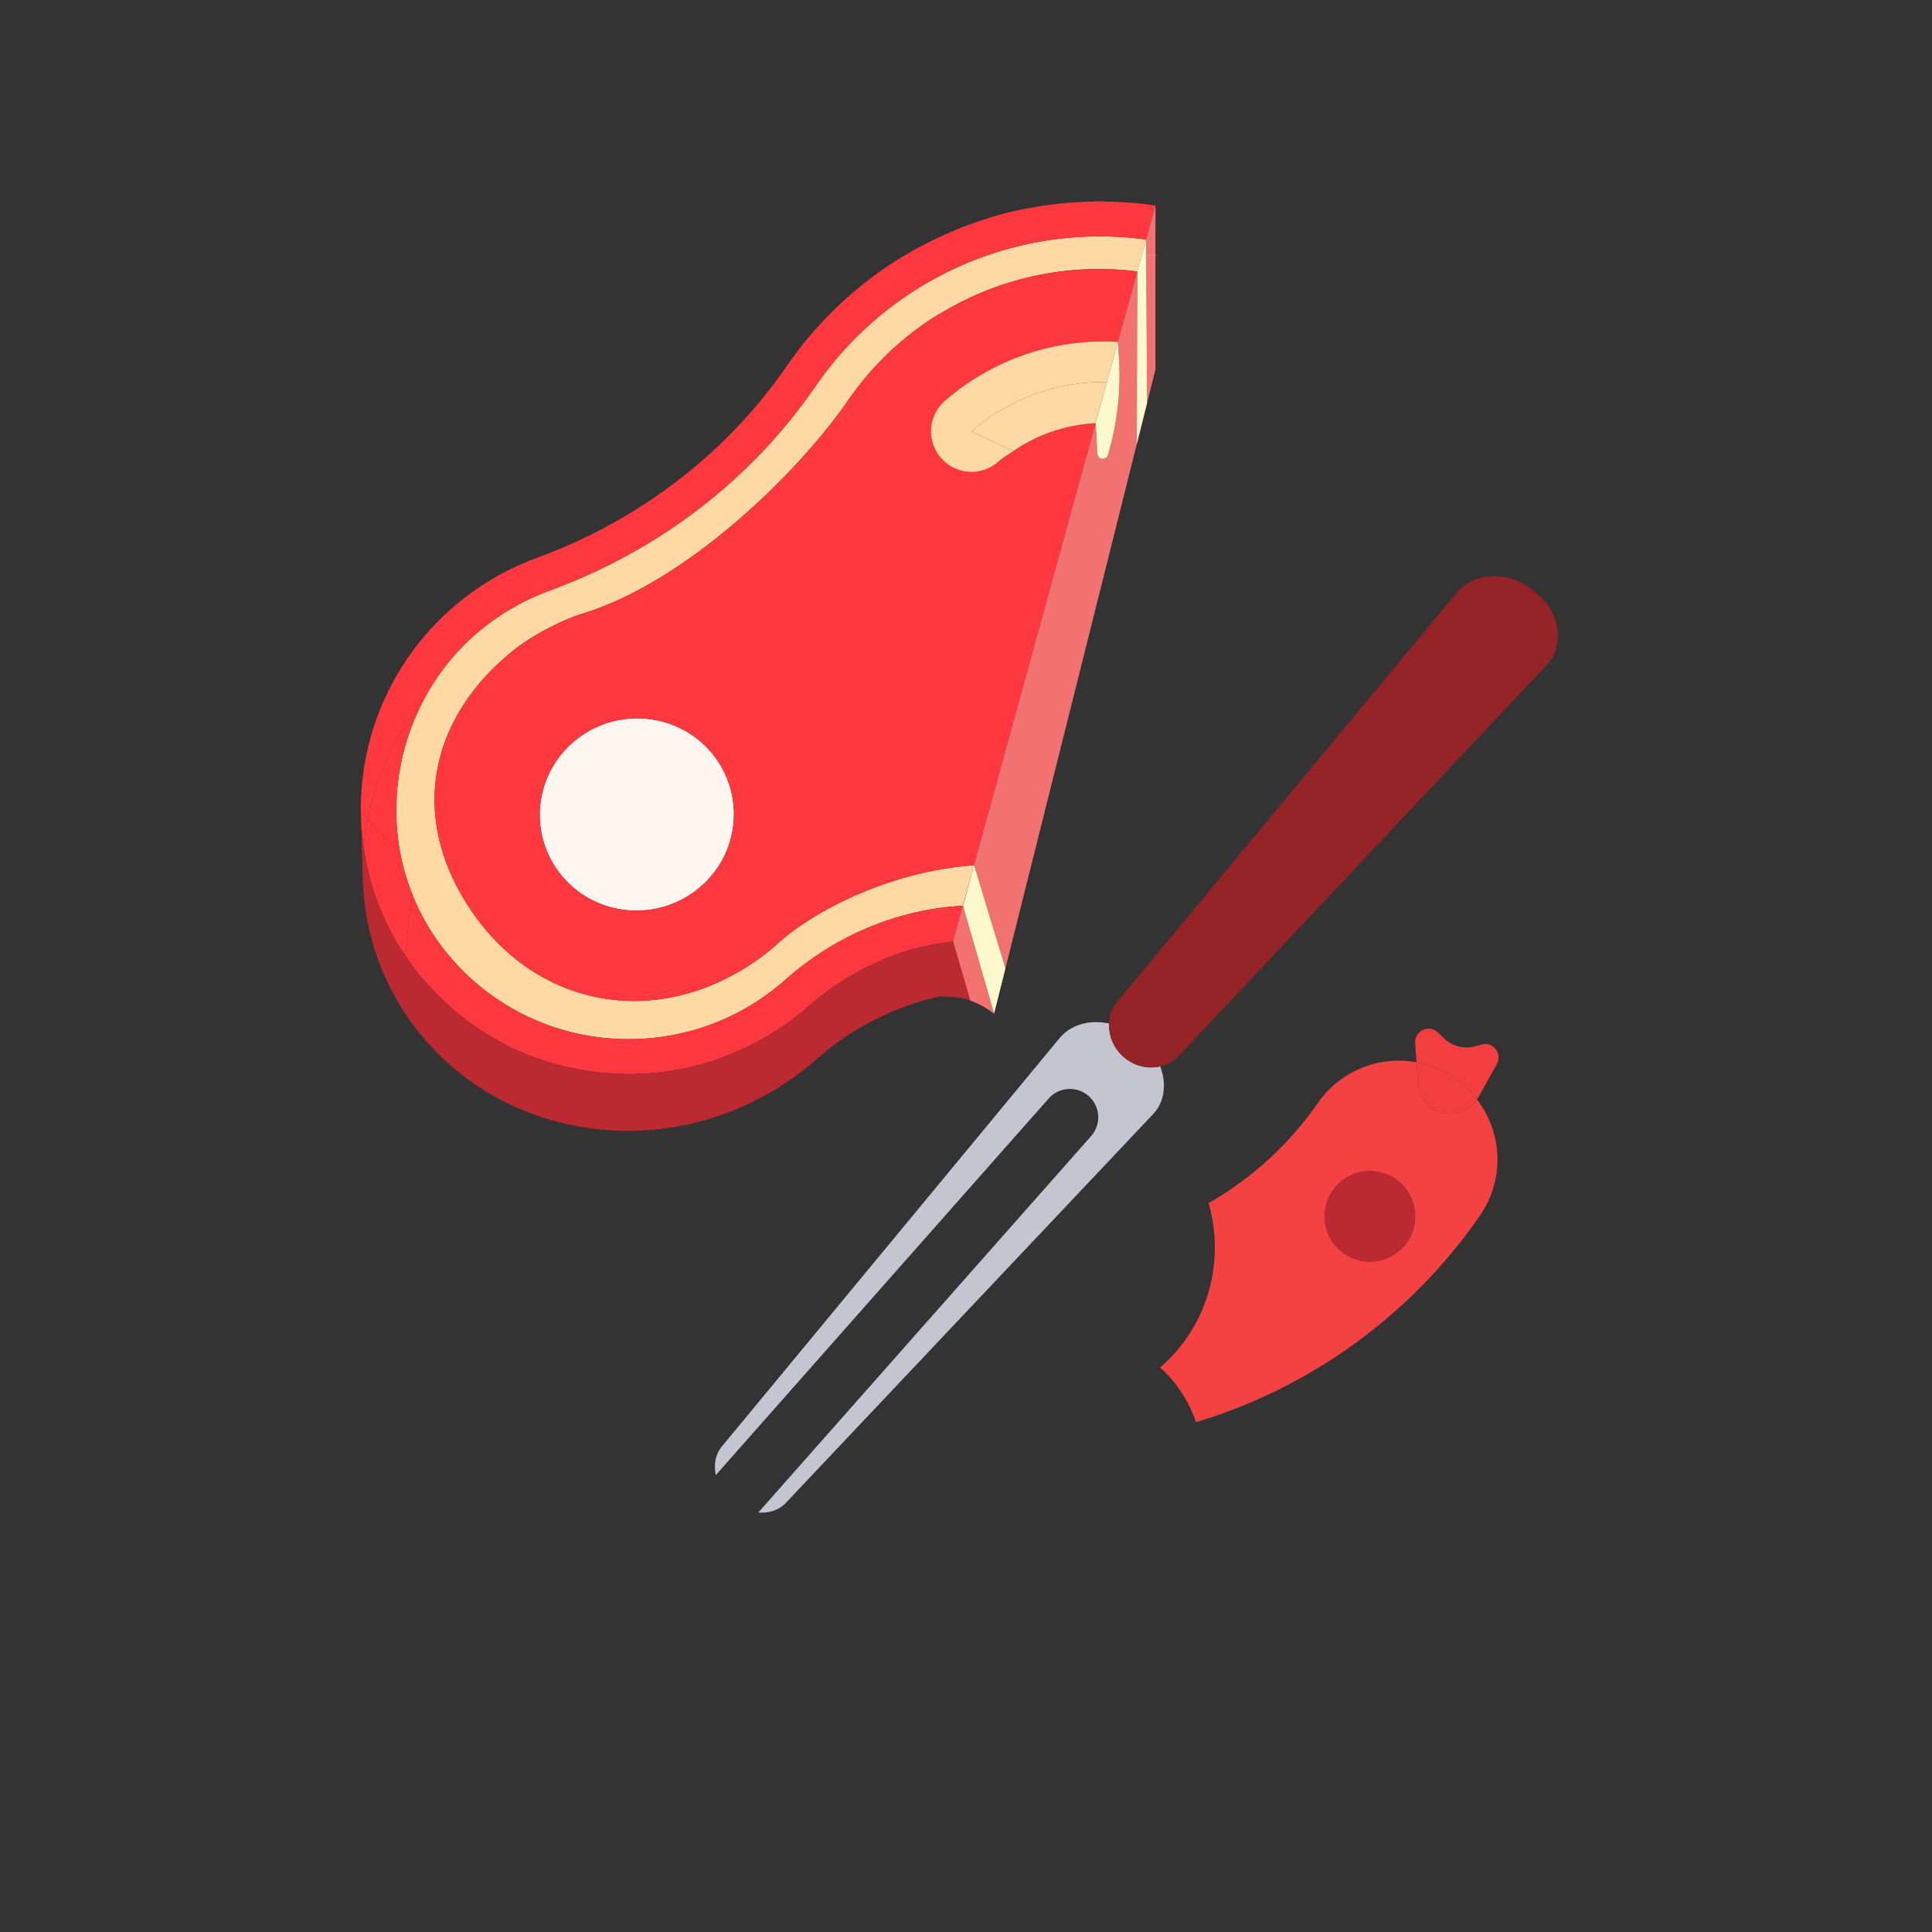
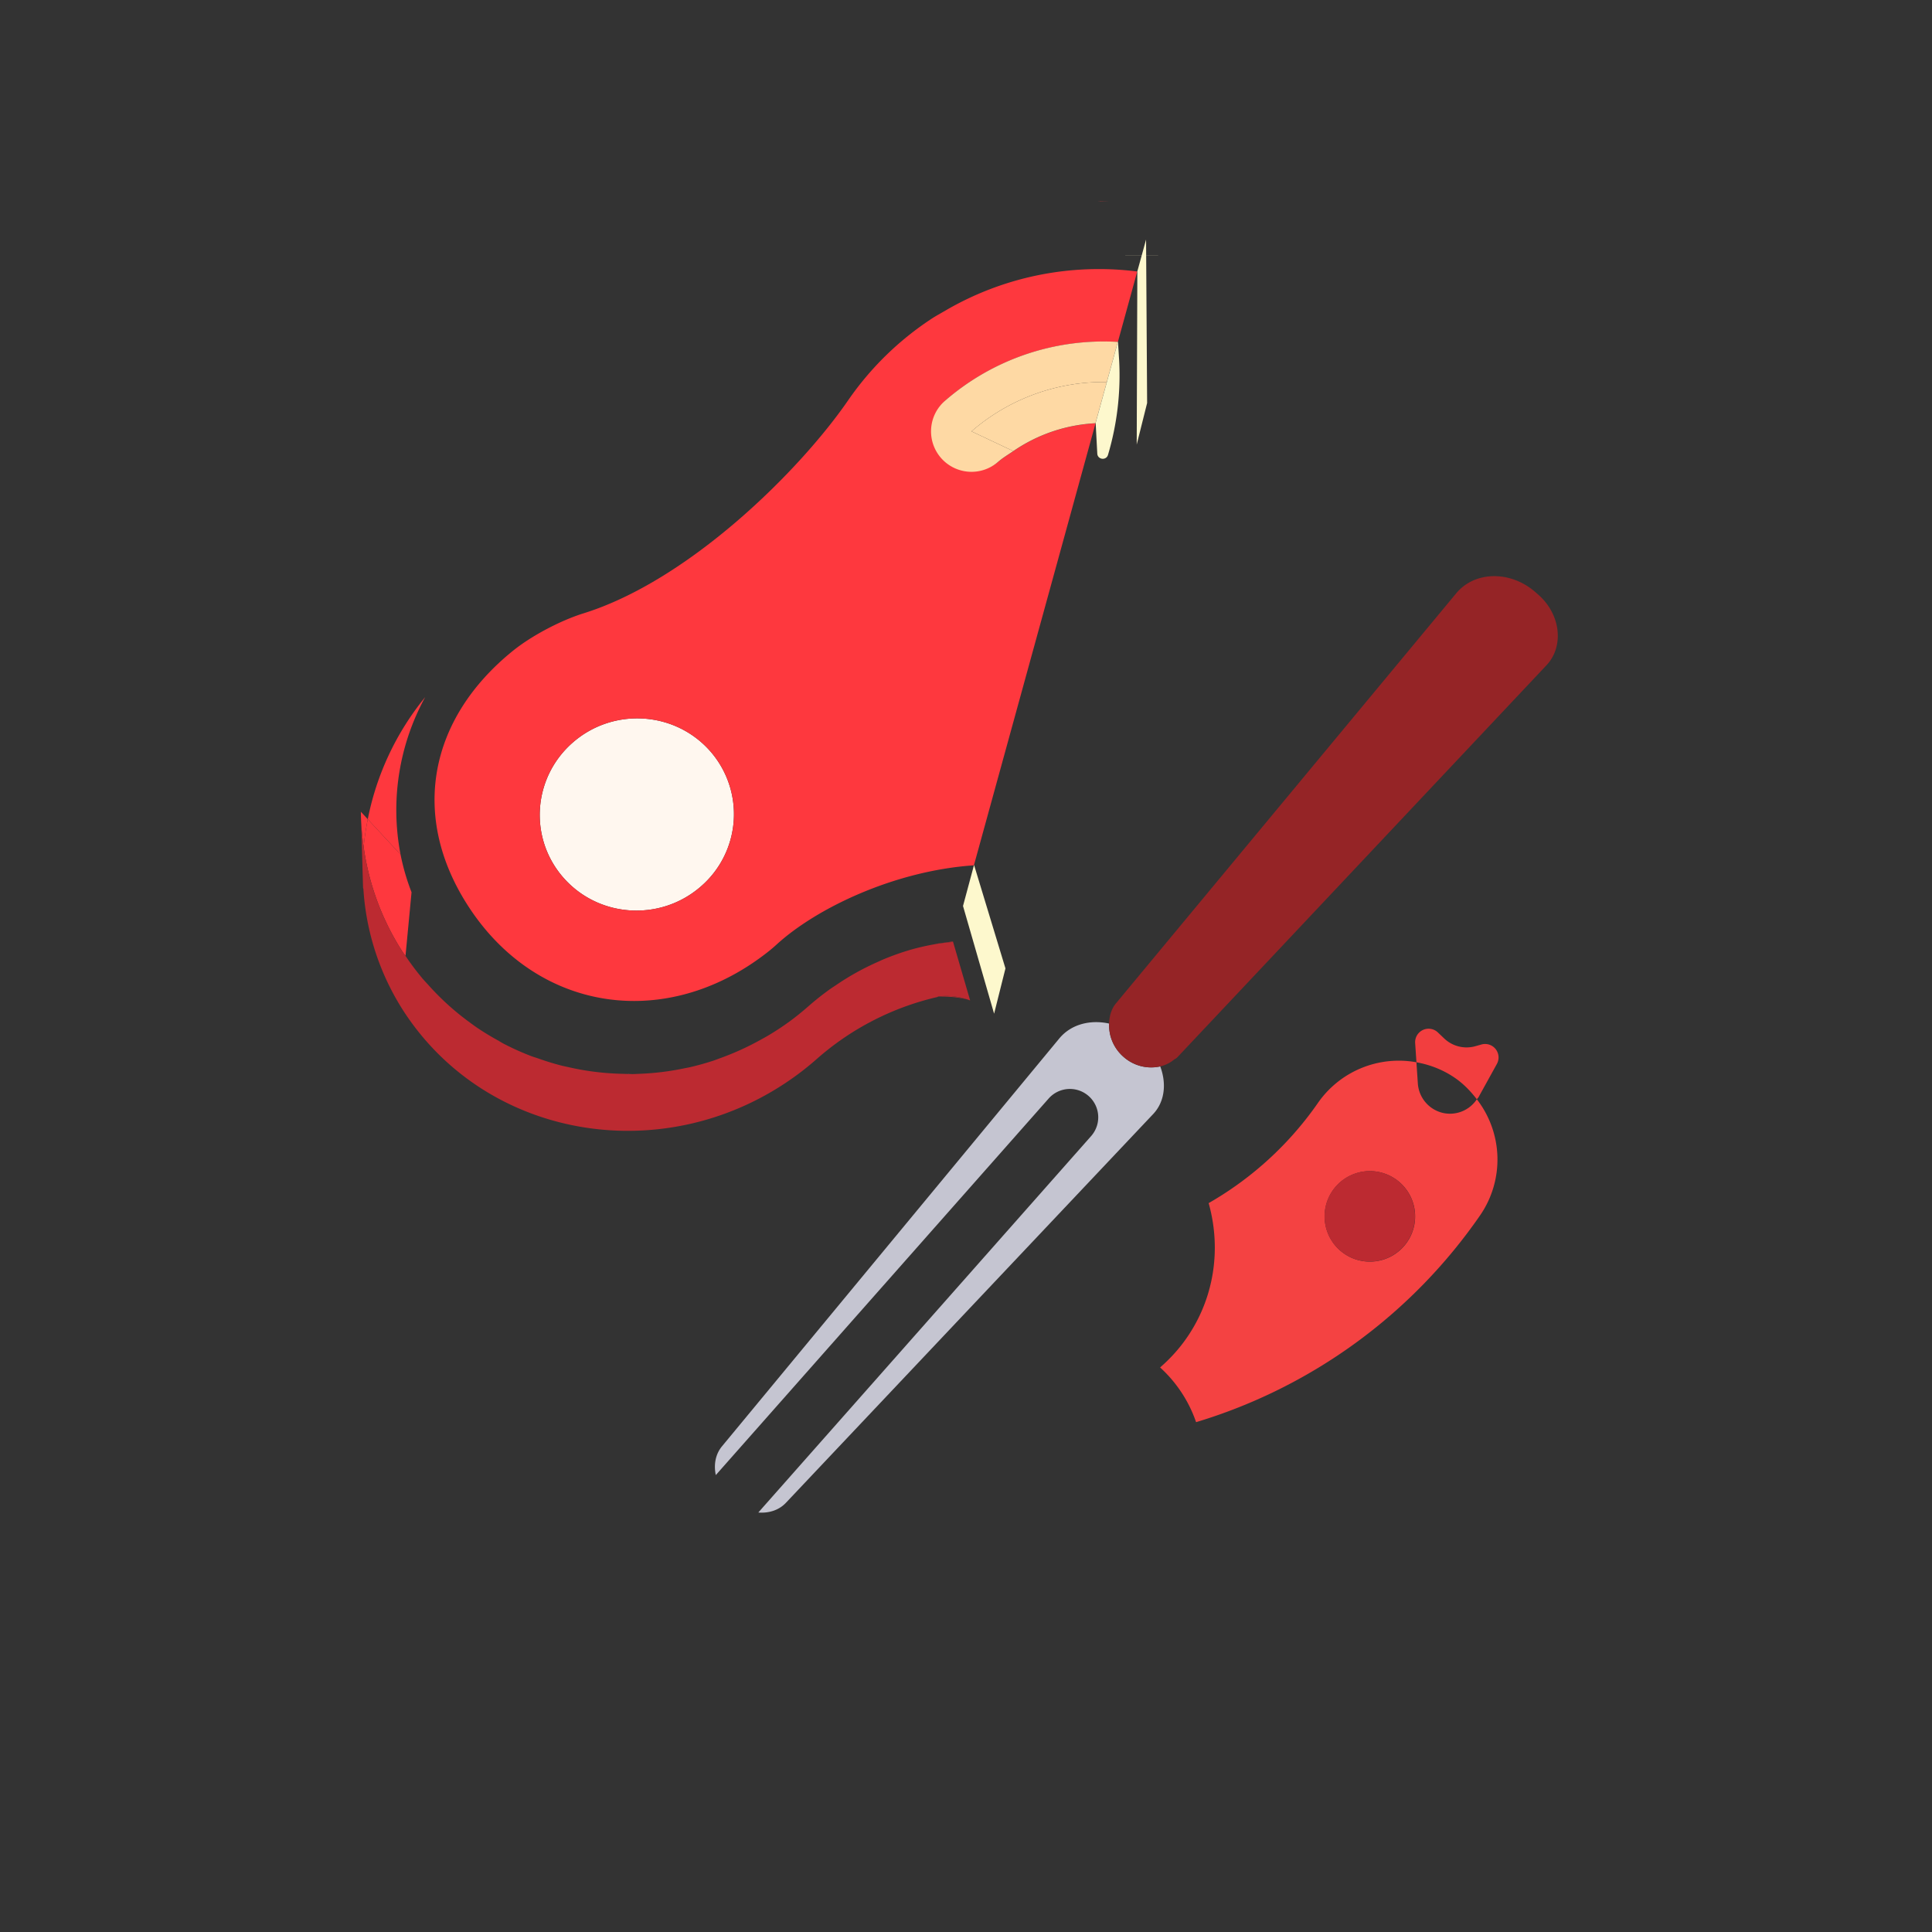
<svg xmlns="http://www.w3.org/2000/svg" width="64" height="64">
  <rect width="100%" height="100%" fill="#333333" stroke="none" />
  <path fill="#C5C5D1" d="M38.515 35.599a1.799 1.799 0 00-.081-.272 1.377 1.377 0 01-1.221-.321c-.339-.3-.488-.71-.472-1.099-.63-.138-1.263.024-1.652.495l-11.173 13.51c-.216.262-.277.608-.204.952L34.738 36.39a.939.939 0 111.407 1.244L25.12 50.104c.347.028.681-.075.913-.32l12.06-12.766.109-.115c.325-.346.417-.827.313-1.304z" />
  <path fill="#952426" d="M50.966 19.707l-.094-.083c-.824-.729-2.014-.715-2.632.029L36.966 33.24c-.158.19-.216.425-.225.665a1.39 1.39 0 00.472 1.099c.361.319.82.413 1.221.321.165-.038.315-.108.447-.216.036-.029.08-.042.112-.076l6.388-6.784 5.846-6.209c.592-.628.474-1.683-.261-2.333z" />
  <path fill="#F44242" d="M49.029 40.262a3.258 3.258 0 00-.107-3.847 1.067 1.067 0 01-1.124.452 1.076 1.076 0 01-.83-.975l-.047-.703a3.263 3.263 0 00-3.262 1.346 11.158 11.158 0 01-3.621 3.32c.432 1.537.19 3.246-.841 4.623-.23.307-.489.578-.767.821a4.364 4.364 0 011.192 1.812 17.604 17.604 0 009.407-6.849zm-4.754 1.046a1.499 1.499 0 112.218-2.017 1.499 1.499 0 01-2.218 2.017z" />
  <path fill="#F23E3F" d="M48.922 36.415c.018-.027.043-.046.059-.075l.605-1.095a.446.446 0 00-.511-.645l-.203.057a1.074 1.074 0 01-1.03-.256l-.21-.2a.446.446 0 00-.753.353l.043.636c.448.08.887.248 1.285.524.285.198.514.441.715.701z" />
-   <path fill="#F23E3F" d="M47.798 36.868c.436.101.877-.087 1.124-.452-.2-.261-.43-.504-.715-.701a3.24 3.24 0 00-1.285-.524l.047.703c.031.471.368.867.829.974z" />
  <path fill="#BC2A31" d="M46.492 39.292a1.499 1.499 0 10-2.217 2.018 1.499 1.499 0 002.217-2.018z" />
-   <path fill="#FED9A4" d="M33.883 6.933c.093-.019.187-.033.28-.05-.093.017-.186.031-.28.05zM36.741 6.681zM38.276 6.805l-.093-.012c.031.004.061.011.092.016l.001-.004zM32.664 7.253c.059-.019.117-.041.177-.059-.06.017-.118.04-.177.059zM21.355 16.695zM19.03 17.97zM36.101 6.679c.09-.003.18-.009.271-.009-.091 0-.181.006-.271.009zM34.954 6.762zM31.494 7.688c.106-.046.213-.091.32-.134-.108.042-.214.088-.32.134zM30.476 8.175c.099-.053.199-.102.299-.152-.099.051-.2.099-.299.152zM29.058 31.871zM28.24 32.287zM22.035 35.498zM23.817 35.067c-.061.022-.121.047-.183.067.062-.02.122-.045.183-.067zM22.844 35.354c-.062.014-.125.024-.188.037.063-.013.126-.022.188-.037zM27.49 32.769zM21.192 35.57c-.083.003-.166.009-.249.01.083-.001.166-.006.249-.01zM24.665 34.718c-.083.039-.167.079-.251.115.085-.037.168-.076.251-.115zM13.433 31.665a8.895 8.895 0 000-.002v.002zM25.428 34.314c-.075.045-.151.085-.227.127.076-.042.152-.082.227-.127zM15.525 33.842zM16.472 34.452zM14.711 33.167zM17.596 34.984zM18.553 35.287zM30.979 31.275zM30.117 31.475zM20.597 35.571zM19.549 35.484zM37.965 7.934a11.404 11.404 0 00-7.807 1.781 11.423 11.423 0 00-3.13 3.062c-2.139 3.109-5.193 5.457-8.832 6.792a7.865 7.865 0 00-2.237 1.271 7.544 7.544 0 00-1.873 2.253 7.788 7.788 0 00-.817 5.215c.083.424.207.841.364 1.249.18.467.406.921.687 1.352a7.727 7.727 0 006.508 3.512 7.783 7.783 0 005.194-1.971c1.67-1.477 3.739-2.329 5.872-2.446l.369-1.34c-2.634.179-5.228 1.423-6.546 2.633a5.985 5.985 0 01-.515.415c-3.294 2.416-7.436 1.769-9.682-1.684-1.941-2.985-1.317-6.215 1.472-8.47.635-.513 1.598-1.011 2.334-1.24 3.499-1.087 7.165-4.724 8.772-7.06a10.07 10.07 0 012.755-2.695c.15-.099.307-.183.461-.273a10.09 10.09 0 016.361-1.298l.002-.006v-.003l.289-1.046-.001-.003z" />
  <path fill="#FED9A4" d="M13.344 31.543c.028.043.061.08.089.122v-.003c-.028-.041-.061-.077-.089-.119z" />
  <path fill="#FE383E" d="M36.466 6.666c-.032 0-.063.003-.095.003.123-.001.246.009.369.012-.091-.002-.182-.015-.274-.015zM31.814 7.554zM32.841 7.194zM34.164 6.883zM29.516 8.744zM37.726 6.737c.153.015.305.036.457.057-.153-.021-.304-.042-.457-.057zM35.297 6.726zM30.776 8.023zM18.892 35.364c-.113-.025-.227-.048-.339-.077.113.029.226.052.339.077zM14.99 33.416zM15.812 34.05c-.097-.066-.192-.137-.287-.207.095.07.189.141.287.207zM17.825 35.061c-.076-.027-.154-.048-.23-.077.076.029.154.05.23.077zM16.681 34.572c-.071-.037-.139-.082-.209-.121.07.04.138.084.209.121zM28.512 32.136zM30.134 31.469l-.017.006c.005-.002.011-.005.017-.006zM27.721 32.613c-.077.052-.156.102-.232.156.077-.054.155-.104.232-.156zM26.148 33.841zM24.415 34.833zM25.201 34.441zM22.656 35.391zM29.312 31.759c-.086.035-.169.075-.254.113.085-.038.168-.078.254-.113zM23.634 35.134zM20.828 35.584c.038 0 .077-.004.115-.004-.115.001-.23-.007-.345-.009.076.002.153.013.23.013zM21.768 35.529zM19.906 35.529zM30.979 31.275l.087-.013v-.006c-.029.005-.057.014-.087.019zM14.21 32.65c-.075-.083-.152-.162-.224-.248.071.086.149.165.224.248z" />
-   <path fill="#FE383E" d="M14.085 23.093a7.544 7.544 0 011.873-2.253 7.865 7.865 0 012.237-1.271c3.639-1.334 6.693-3.683 8.832-6.792a11.423 11.423 0 013.13-3.062 11.396 11.396 0 016.308-1.885c.505 0 1.004.041 1.499.105l.31-1.125c-.031-.004-.061-.011-.092-.016-.152-.02-.304-.042-.457-.057a12.944 12.944 0 00-.985-.055c-.123-.003-.246-.013-.369-.012-.09.001-.18.007-.271.009a13.54 13.54 0 00-.804.047c-.115.01-.229.023-.343.036-.264.031-.528.072-.79.12-.093.017-.187.031-.28.05-.35.072-.698.158-1.043.261-.059.018-.118.04-.177.059-.286.09-.569.19-.85.301-.107.042-.213.088-.32.134-.242.104-.481.216-.718.336-.1.05-.2.099-.299.152-.325.175-.647.362-.96.569a12.61 12.61 0 00-3.447 3.373 16.73 16.73 0 01-2.619 2.973 17.127 17.127 0 01-2.096 1.605 17.566 17.566 0 01-3.56 1.781 9.033 9.033 0 00-2.568 1.458 8.848 8.848 0 00-3.273 6.955l.229.247a9.224 9.224 0 011.903-4.043zM31.066 31.256l.502-.068.325-1.183c-2.133.117-4.202.968-5.872 2.446a7.783 7.783 0 01-5.194 1.971 7.727 7.727 0 01-6.508-3.512 7.35 7.35 0 01-.687-1.352l-.2 2.106c.174.258.357.506.552.739.072.086.15.165.224.248a8.467 8.467 0 001.315 1.192c.095.07.189.141.287.207.214.145.436.277.66.402.07.039.138.084.209.121.298.155.603.292.915.412.076.029.154.05.23.077.24.085.482.162.728.226.112.029.226.052.339.077a9.11 9.11 0 001.014.165c.23.024.46.036.691.042.115.003.23.011.345.009.083-.001.166-.006.249-.01a9.288 9.288 0 00.843-.072c.208-.028.415-.065.621-.107.063-.013.125-.022.188-.037.266-.061.529-.134.79-.22.061-.02.122-.045.183-.067a8.888 8.888 0 00.848-.349c.181-.085.359-.178.536-.277.076-.042.152-.083.227-.127.245-.146.486-.301.72-.472.225-.165.44-.339.645-.52.223-.198.457-.379.697-.552.076-.055.154-.104.232-.156a8.502 8.502 0 011.337-.742c.085-.038.168-.078.254-.113.264-.107.532-.204.805-.284l.017-.006c.278-.081.561-.143.845-.194.031-.006.059-.015.088-.02z" />
  <path fill="#FE383E" d="M14.085 23.093a9.204 9.204 0 00-1.902 4.044l1.086 1.171a7.793 7.793 0 01.816-5.215zM12.047 28.059c.028-.309.076-.617.136-.922l-.229-.247c.003.391.038.781.093 1.169z" />
  <path fill="#FE383E" d="M13.633 29.557a7.39 7.39 0 01-.364-1.249l-1.086-1.171c-.06.306-.108.613-.136.922a8.592 8.592 0 001.297 3.484c.028.042.061.078.089.12l.2-2.106z" />
  <path fill="#FFF7EF" d="M18.979 24.593c-1.337 1.163-1.473 3.175-.304 4.494s3.201 1.445 4.539.281a3.164 3.164 0 00.304-4.494c-1.169-1.318-3.202-1.444-4.539-.281z" />
  <path fill="#FE383E" d="M31.313 10.291c-.154.09-.31.174-.461.273a10.083 10.083 0 00-2.755 2.695c-1.608 2.337-5.274 5.973-8.772 7.06-.735.229-1.698.727-2.334 1.24-2.789 2.254-3.413 5.485-1.472 8.47 2.246 3.453 6.387 4.1 9.682 1.684.18-.132.354-.268.515-.415 1.317-1.21 3.911-2.454 6.546-2.633l.003-.012.001-.002 3.487-12.675.538-1.954a5.294 5.294 0 00-2.723.923c-.17.116-.346.219-.505.357a1.342 1.342 0 01-1.761-2.022 8.009 8.009 0 015.727-1.952l.005-.02v.008l.153-.556.486-1.766a10.08 10.08 0 00-6.36 1.297zm-8.099 19.077c-1.337 1.163-3.369 1.037-4.539-.281s-1.033-3.331.304-4.494c1.337-1.163 3.369-1.037 4.539.281a3.164 3.164 0 01-.304 4.494z" />
  <path fill="#FED9A4" d="M36.664 12.656l.365-1.33a8.006 8.006 0 00-5.727 1.952 1.34 1.34 0 001.761 2.022c.159-.138.335-.241.505-.357l-1.385-.654a6.664 6.664 0 014.481-1.633z" />
  <path fill="#FED9A4" d="M36.664 12.656a6.664 6.664 0 00-4.482 1.633l1.385.654a5.294 5.294 0 012.723-.923l.004-.016v-.002l.37-1.346z" />
-   <path fill="#F27272" d="M38.275 6.809l-.31 1.125v.002L38 13.35l-.345 1.376.021-5.74-.002.006-.486 1.766-.153.556.039.641a9.26 9.26 0 01-.37 3.113c-.058.195-.344.161-.355-.042l-.054-1.021-.004.016-.538 1.954-3.487 12.675 1.04 3.429-.376 1.5 5.347-21.339V6.797l-.002.008v.004z" />
-   <path fill="#F27272" d="M31.901 30.012l.365-1.359-.003.012-.369 1.34-.325 1.183.568 1.953-.019-.006c.487.174.813.446.813.446l-1.03-3.569zM32.083 33.122l-.028-.008.028.008z" />
  <path fill="#FDF8CD" d="M32.266 28.652v-.002zM33.307 32.08l-1.041-3.43v.003l-.365 1.359 1.03 3.568zM37.276 8.459h1.088v.002h-1.088z" />
  <path fill="#FDF8CD" d="M37.655 14.727L38 13.35l-.035-5.414-.289 1.051z" />
  <path fill="#BC2A31" d="M32.117 33.134l-.034-.012a.268.268 0 01.034.012zM31.066 33.012c.535-.009.853.062.989.102a2.167 2.167 0 00-.989-.102zM31.564 31.202l.003-.012c-.107.011-.213.031-.319.046.105-.015.211-.023.316-.034zM31.066 31.256v.006c.06-.01.121-.017.182-.026-.06.009-.121.01-.182.02z" />
  <path fill="#BC2A31" d="M31.066 31.256c.06-.01.122-.011.182-.019.106-.015.212-.035.319-.046l.001-.003-.502.068z" />
  <path fill="#BC2A31" d="M31.568 31.188l-.001.003-.003.012c-.105.011-.211.019-.316.034-.061.009-.122.016-.182.026-.029.005-.058.007-.087.013a8.08 8.08 0 00-.845.194l-.017.006c-.273.08-.541.177-.805.284-.086.035-.169.075-.254.113a8.58 8.58 0 00-1.337.742c-.077.052-.156.102-.232.156a9.171 9.171 0 00-.697.552c-.205.181-.42.355-.645.52a8.9 8.9 0 01-.72.472c-.075.045-.151.085-.227.127a9.068 9.068 0 01-1.384.626c-.061.022-.121.047-.183.067a8.915 8.915 0 01-.79.22c-.062.014-.125.024-.188.037a8.756 8.756 0 01-1.464.179c-.083.003-.166.008-.249.01-.038 0-.077.004-.115.004-.077 0-.153-.012-.23-.014a8.865 8.865 0 01-1.049-.087 8.502 8.502 0 01-.656-.12c-.113-.025-.227-.048-.339-.077a8.875 8.875 0 01-.728-.226c-.076-.027-.154-.048-.23-.077a8.92 8.92 0 01-.915-.412c-.071-.037-.139-.082-.209-.121a8.734 8.734 0 01-.66-.402c-.098-.066-.191-.137-.287-.207a8.682 8.682 0 01-1.315-1.192c-.075-.083-.152-.162-.224-.248a8.895 8.895 0 01-.552-.737c-.029-.042-.061-.08-.089-.122a8.592 8.592 0 01-1.297-3.484 8.84 8.84 0 01-.093-1.169l.073 2.529.01.016a8.44 8.44 0 001.325 4.048c2.802 4.328 8.774 5.253 13.024 2.137.232-.17.454-.349.665-.535a9.149 9.149 0 014.012-2.06l.004-.013a2.169 2.169 0 011.051.122.515.515 0 01.019.006l-.569-1.952z" />
  <path fill="#FDF8CD" d="M37.029 11.326h.003l.003-.011-.001-.008zM36.664 12.656h.002l.366-1.33h-.003zM36.295 14.003v.002l.371-1.349h-.002z" />
  <path fill="#FDF8CD" d="M36.666 12.656l-.371 1.349.054 1.021c.011.203.297.237.355.042a9.26 9.26 0 00.37-3.113l-.039-.641-.003.011-.366 1.331z" />
</svg>